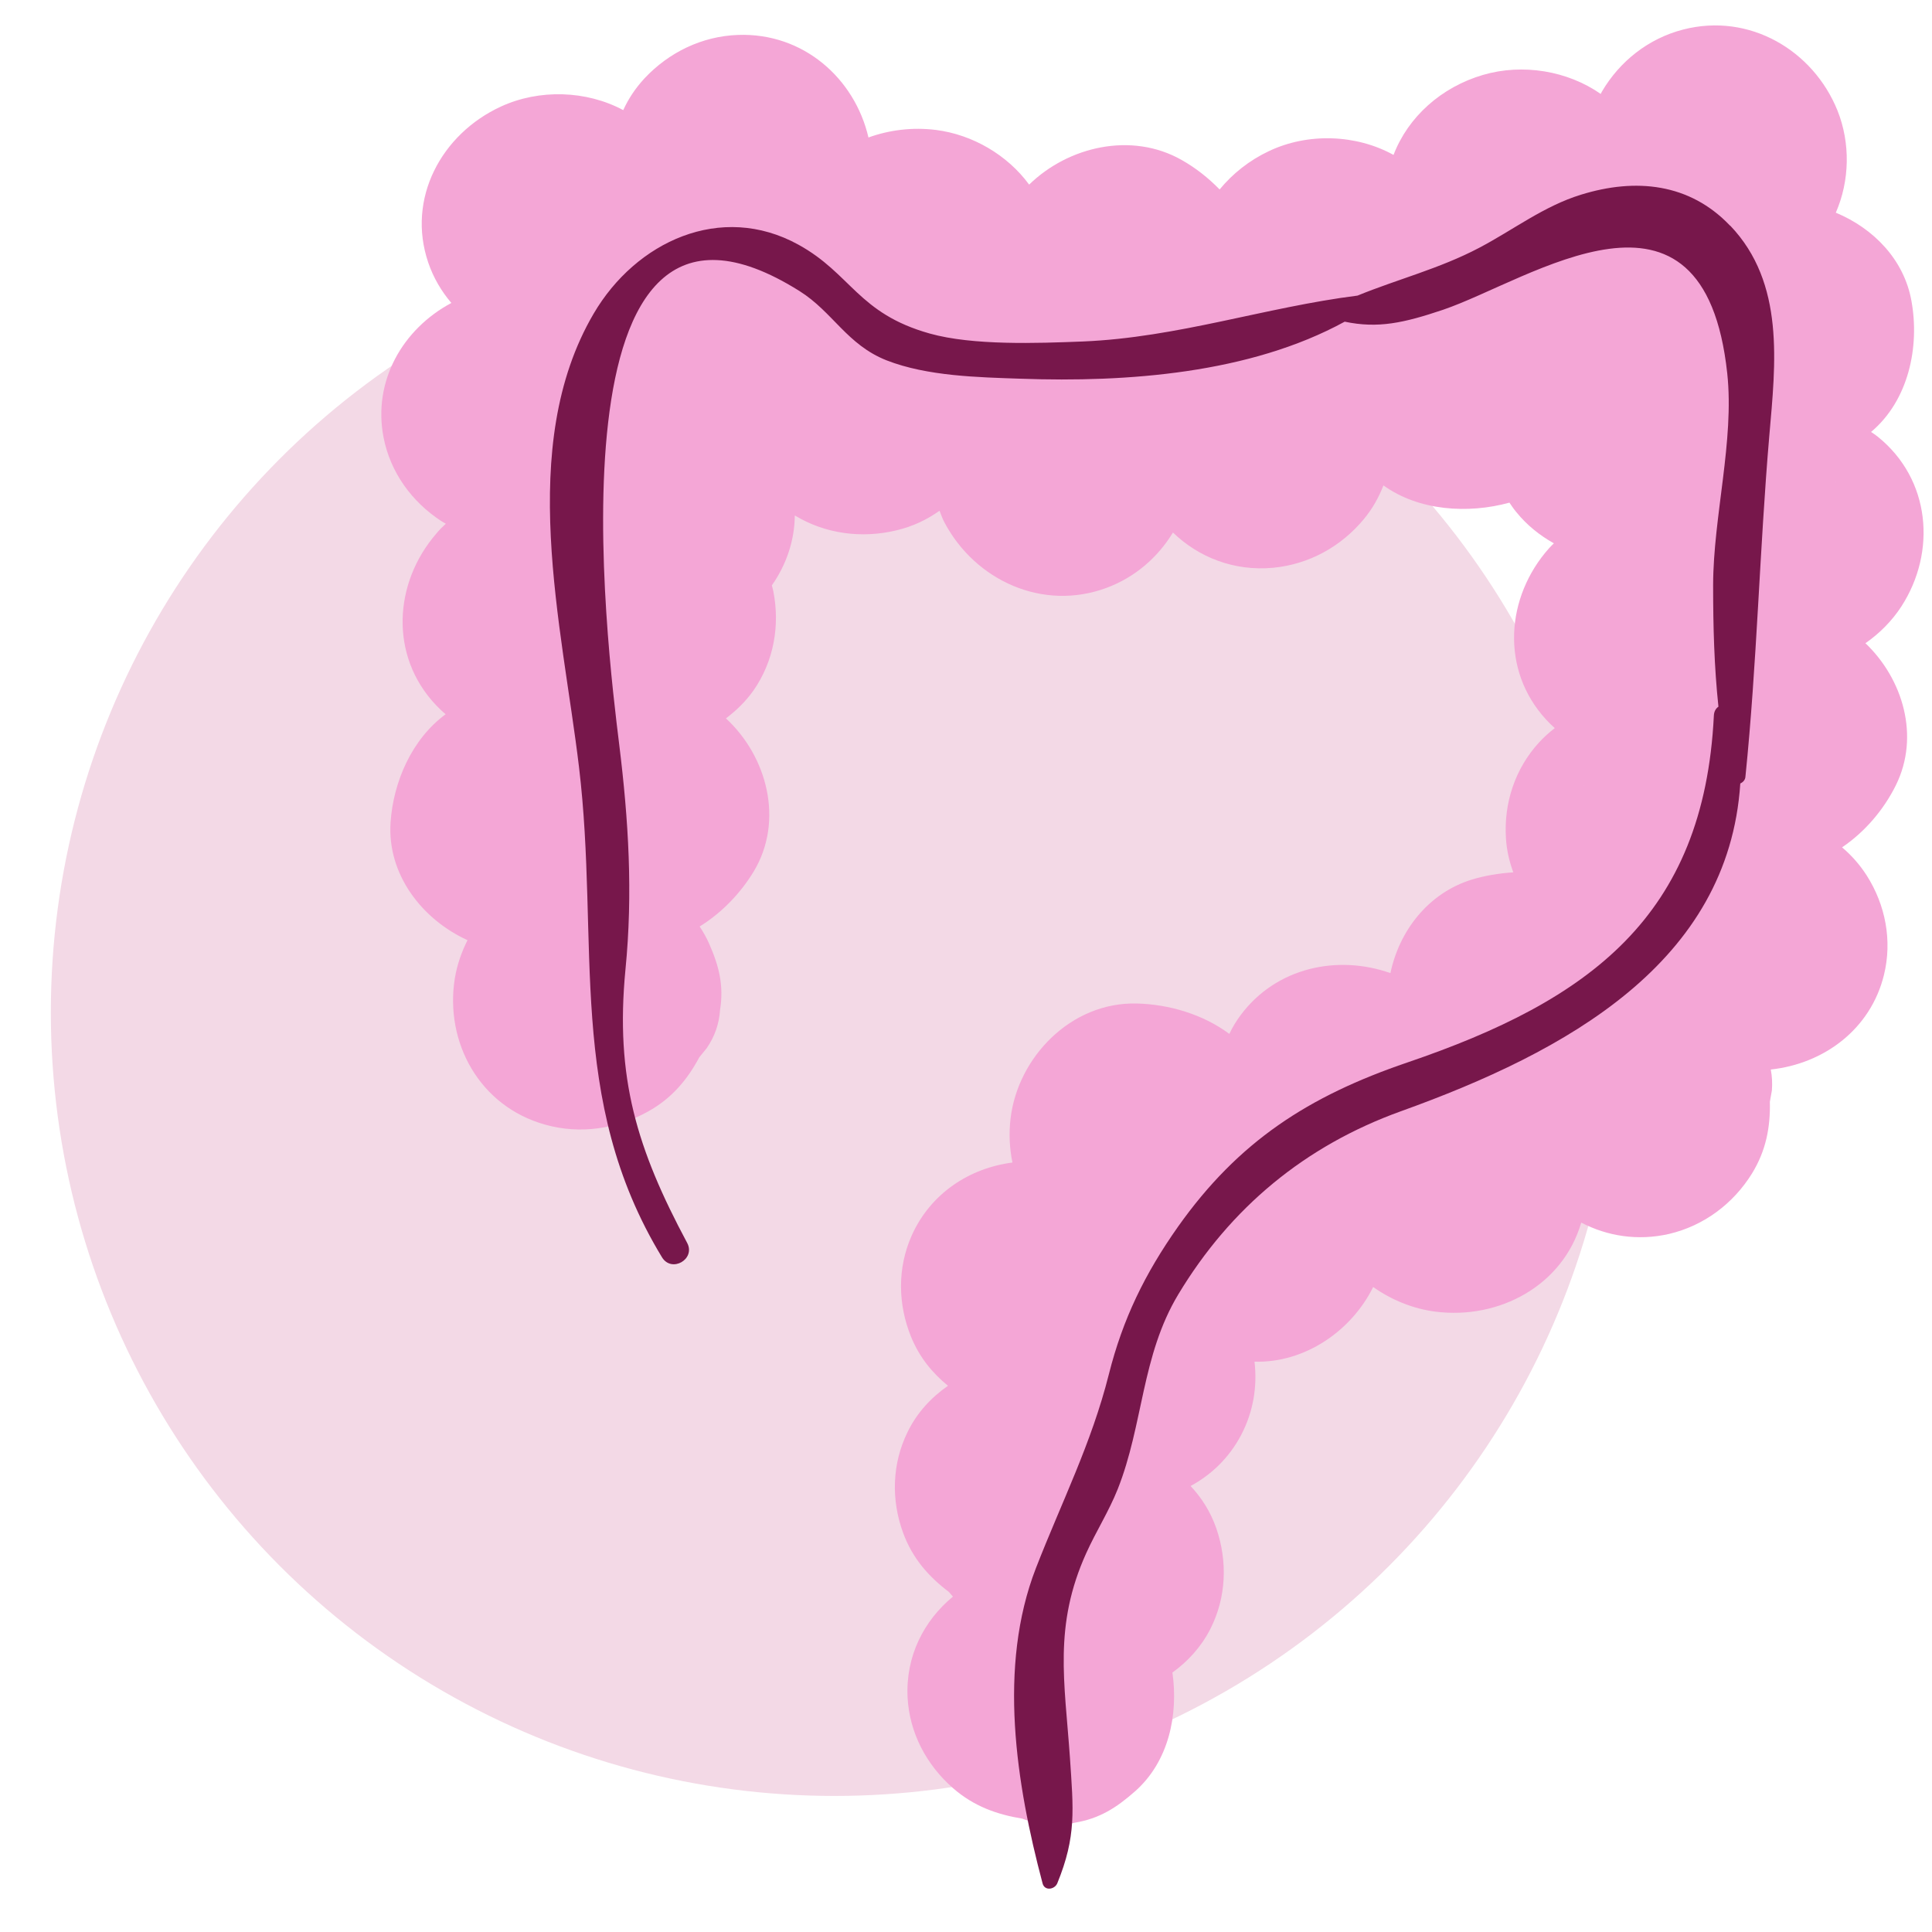
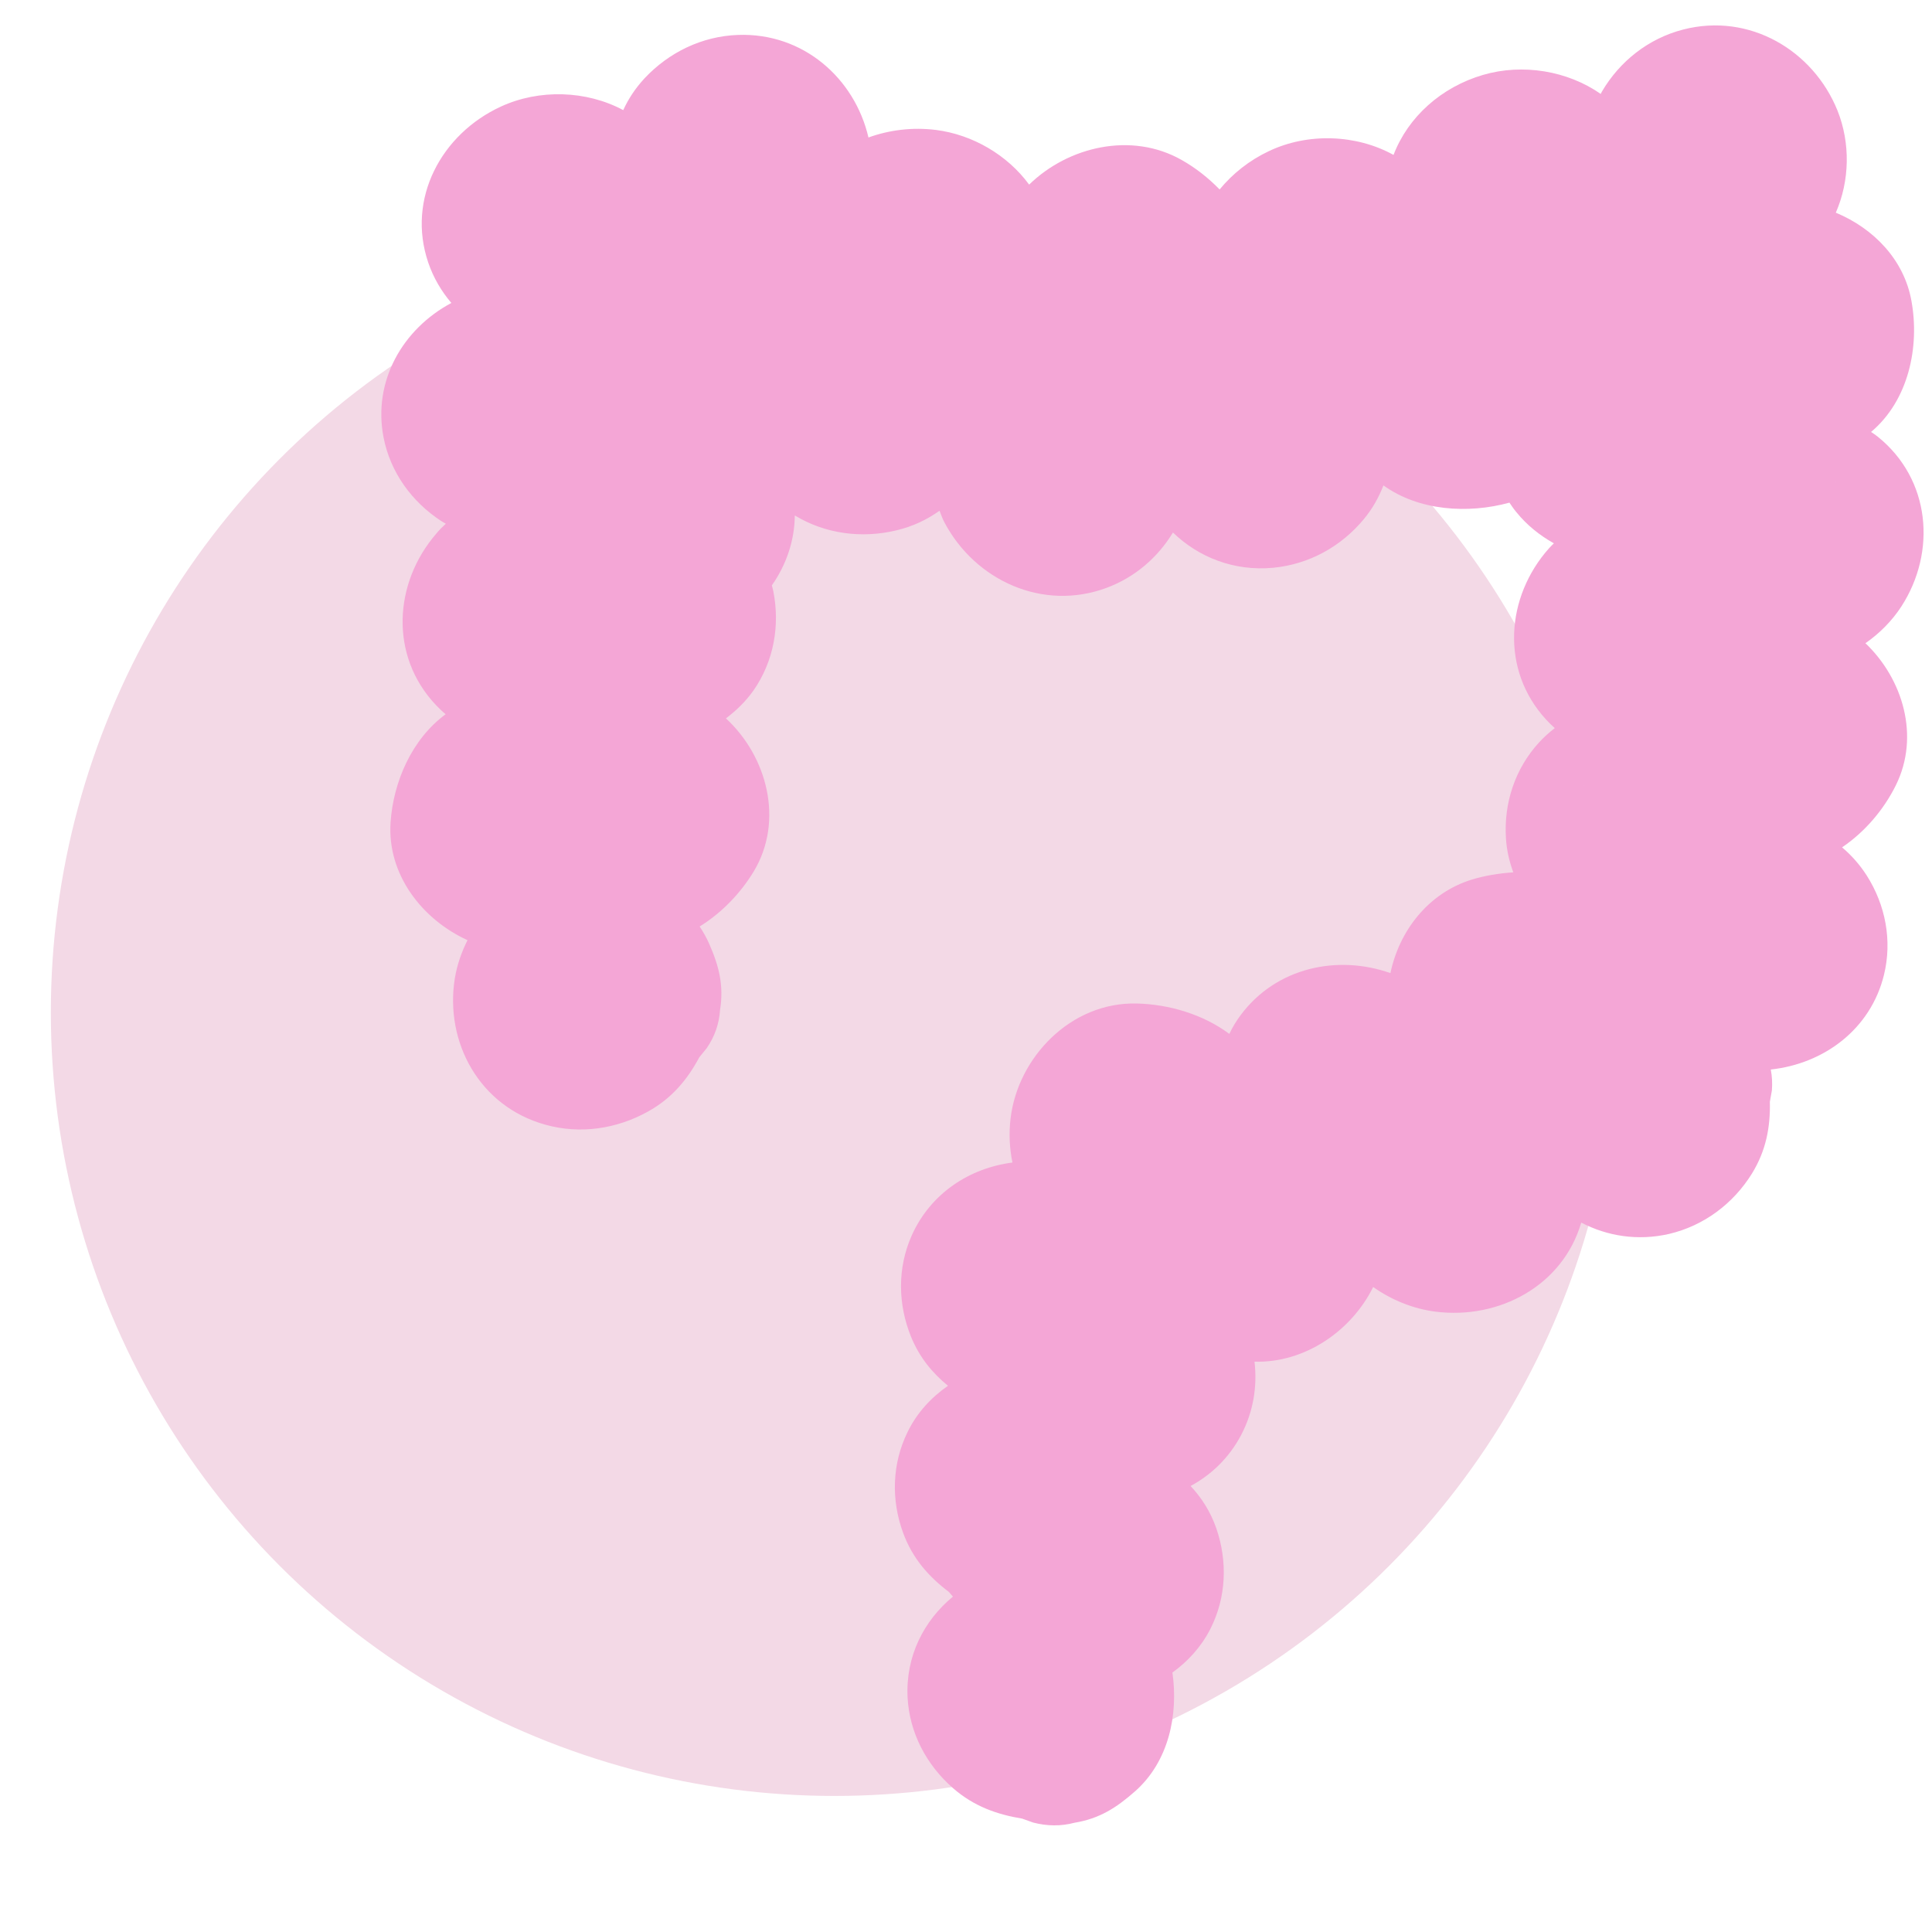
<svg xmlns="http://www.w3.org/2000/svg" width="76" height="76" viewBox="0 0 76 76" fill="none">
  <circle cx="32.824" cy="39.824" r="30.824" fill="#F3D9E6" />
-   <path d="M73.386 25.3C73.943 24.911 74.427 24.423 74.795 23.857C76.182 21.712 75.951 18.854 73.863 17.176C73.784 17.113 73.69 17.049 73.603 16.992C75.084 15.747 75.518 13.638 75.192 11.841C74.903 10.213 73.697 8.982 72.216 8.366C72.765 7.113 72.794 5.627 72.281 4.346C71.327 1.983 68.82 0.489 66.212 1.162C64.839 1.516 63.712 2.414 63.011 3.61C62.997 3.639 62.983 3.667 62.968 3.695C61.66 2.782 59.898 2.492 58.344 2.945C56.697 3.426 55.389 4.601 54.818 6.094C53.344 5.28 51.444 5.217 49.913 5.946C49.147 6.307 48.489 6.83 47.977 7.453C47.529 6.993 47.023 6.597 46.481 6.292C44.509 5.174 42.023 5.762 40.484 7.262C39.632 6.101 38.266 5.295 36.814 5.111C35.897 4.997 34.986 5.111 34.163 5.408C33.621 3.08 31.598 1.282 29.033 1.374C27.61 1.424 26.316 2.061 25.363 3.072C24.994 3.469 24.72 3.886 24.517 4.332C23.065 3.554 21.216 3.497 19.706 4.191C17.358 5.273 15.992 7.814 16.845 10.326C17.047 10.921 17.358 11.451 17.755 11.918C15.848 12.937 14.655 14.983 15.089 17.212C15.356 18.578 16.194 19.738 17.365 20.502C17.423 20.538 17.48 20.566 17.538 20.602C17.408 20.722 17.278 20.849 17.163 20.991C15.486 22.93 15.313 25.796 17.148 27.735C17.271 27.862 17.394 27.983 17.531 28.096C16.194 29.079 15.472 30.764 15.364 32.349C15.226 34.387 16.592 36.163 18.391 36.984C18.152 37.458 17.979 37.961 17.892 38.484C17.488 40.996 18.86 43.53 21.461 44.245C22.827 44.627 24.265 44.407 25.485 43.728C26.432 43.205 27.039 42.468 27.509 41.591C27.602 41.471 27.704 41.357 27.797 41.237C28.115 40.777 28.289 40.275 28.325 39.73C28.477 38.767 28.289 38.01 27.891 37.111C27.79 36.878 27.66 36.658 27.523 36.446C28.404 35.901 29.141 35.123 29.654 34.274C30.846 32.285 30.182 29.759 28.556 28.259C28.961 27.954 29.329 27.6 29.64 27.162C30.442 26.008 30.687 24.607 30.42 23.255C30.406 23.177 30.384 23.107 30.362 23.029C30.933 22.215 31.258 21.26 31.265 20.276C32.465 21.005 33.903 21.189 35.261 20.863C35.918 20.708 36.467 20.439 36.959 20.092C37.024 20.255 37.081 20.424 37.168 20.58C38.375 22.831 41.019 24.062 43.54 23.121C44.653 22.703 45.542 21.932 46.141 20.948C47.146 21.918 48.533 22.477 50.079 22.335C51.495 22.201 52.752 21.5 53.641 20.432C53.995 20.007 54.24 19.561 54.421 19.094C55.815 20.099 57.752 20.219 59.377 19.773C59.464 19.901 59.551 20.028 59.652 20.149C60.064 20.658 60.569 21.061 61.126 21.373C61.061 21.436 60.996 21.5 60.938 21.564C59.233 23.475 59.016 26.341 60.815 28.301C60.923 28.421 61.039 28.534 61.162 28.641C60.945 28.81 60.736 28.994 60.541 29.207C59.594 30.24 59.153 31.599 59.24 32.971C59.269 33.46 59.377 33.899 59.529 34.316C58.973 34.352 58.416 34.444 57.903 34.599C56.177 35.13 55.042 36.623 54.696 38.279C52.6 37.543 50.202 38.06 48.807 39.928C48.634 40.161 48.482 40.409 48.359 40.671C47.326 39.9 45.975 39.503 44.704 39.475C42.117 39.418 40.044 41.598 39.755 43.983C39.682 44.577 39.711 45.165 39.827 45.731C38.136 45.95 36.605 46.941 35.86 48.611C35.297 49.885 35.319 51.307 35.839 52.588C36.171 53.395 36.67 54.004 37.291 54.513C36.641 54.966 36.077 55.56 35.702 56.332C35.087 57.584 35.051 59.007 35.528 60.302C35.897 61.307 36.532 62.021 37.327 62.623C37.378 62.687 37.435 62.743 37.486 62.807C36.337 63.755 35.622 65.156 35.702 66.77C35.774 68.157 36.438 69.424 37.493 70.344C38.302 71.051 39.213 71.377 40.21 71.54C40.354 71.589 40.499 71.646 40.643 71.695C41.192 71.837 41.734 71.844 42.269 71.702C43.251 71.54 43.916 71.115 44.66 70.457C45.975 69.289 46.358 67.456 46.12 65.793C46.719 65.362 47.239 64.803 47.608 64.088C48.244 62.842 48.294 61.42 47.846 60.118C47.615 59.46 47.269 58.922 46.835 58.455C47.651 58.016 48.352 57.344 48.822 56.452C49.299 55.546 49.465 54.548 49.349 53.565C51.329 53.621 53.164 52.355 54.017 50.628C54.739 51.137 55.584 51.484 56.466 51.597C58.987 51.916 61.48 50.564 62.202 48.094C63.221 48.625 64.42 48.823 65.656 48.54C67.036 48.215 68.184 47.344 68.914 46.17C69.478 45.257 69.644 44.323 69.622 43.339C69.651 43.19 69.673 43.042 69.702 42.893C69.723 42.61 69.709 42.334 69.658 42.072C71.746 41.846 73.581 40.494 74.109 38.357C74.441 37.005 74.174 35.604 73.43 34.436C73.148 33.998 72.823 33.637 72.462 33.333C73.372 32.717 74.109 31.839 74.578 30.891C75.532 28.966 74.86 26.702 73.365 25.286L73.386 25.3ZM17.531 16.865C17.531 16.865 17.531 16.872 17.531 16.879V16.865ZM71.768 37.706C71.768 37.706 71.768 37.699 71.775 37.692C71.775 37.692 71.775 37.699 71.768 37.706ZM38.165 66.784C38.165 66.784 38.165 66.777 38.165 66.77V66.784ZM49.978 19.965C49.978 19.965 49.971 19.965 49.963 19.965C49.963 19.965 49.971 19.965 49.978 19.965ZM42.796 20.87C42.796 20.87 42.789 20.87 42.782 20.87C42.782 20.87 42.789 20.87 42.796 20.87ZM32.653 18.316C32.653 18.316 32.653 18.309 32.645 18.302C32.645 18.302 32.653 18.309 32.653 18.316ZM29.018 3.78C29.018 3.78 29.026 3.78 29.033 3.78C29.033 3.78 29.018 3.78 29.011 3.78H29.018ZM59.912 47.274C59.912 47.274 59.912 47.267 59.919 47.259C59.919 47.259 59.919 47.259 59.912 47.267V47.274ZM46.705 55.284C46.705 55.284 46.705 55.284 46.719 55.277C46.719 55.277 46.719 55.277 46.712 55.284H46.705ZM38.086 49.68C38.086 49.68 38.078 49.687 38.071 49.694C38.071 49.694 38.078 49.694 38.086 49.68ZM45.477 62.949C45.477 62.949 45.484 62.941 45.491 62.934C45.491 62.934 45.491 62.934 45.477 62.941V62.949ZM61.646 18.769C61.646 18.769 61.646 18.762 61.646 18.754C61.646 18.754 61.646 18.762 61.646 18.769ZM62.303 30.912C62.303 30.912 62.311 30.912 62.318 30.912C62.318 30.912 62.311 30.912 62.303 30.919V30.912ZM72.223 18.96C72.223 18.96 72.223 18.967 72.223 18.974C72.223 18.974 72.223 18.967 72.216 18.96H72.223ZM66.725 3.511C66.725 3.511 66.732 3.511 66.739 3.511C66.739 3.511 66.725 3.511 66.718 3.511H66.725ZM57.008 8.309C57.008 8.309 57.008 8.302 57.008 8.295V8.309ZM27.696 25.753C27.696 25.753 27.704 25.746 27.711 25.746C27.711 25.746 27.704 25.746 27.696 25.753ZM22.249 41.98C22.249 41.98 22.242 41.98 22.234 41.973C22.234 41.973 22.242 41.973 22.249 41.98ZM62.722 26.808C62.722 26.808 62.722 26.801 62.722 26.794V26.808ZM50.729 41.464C50.729 41.464 50.729 41.464 50.736 41.464C50.736 41.464 50.729 41.464 50.722 41.471L50.729 41.464ZM37.869 57.492C37.869 57.492 37.876 57.492 37.883 57.485C37.883 57.485 37.876 57.492 37.869 57.499V57.492ZM65.201 46.198H65.215C65.215 46.198 65.208 46.198 65.201 46.198ZM19.214 9.682C19.214 9.682 19.214 9.675 19.214 9.668C19.214 9.668 19.214 9.682 19.214 9.689V9.682ZM19.034 26.199C19.034 26.199 19.034 26.192 19.034 26.185C19.034 26.185 19.034 26.192 19.034 26.199Z" fill="#F4A6D6" />
-   <path d="M68.054 8.875C66.465 7.205 64.341 6.993 62.195 7.658C60.721 8.111 59.529 9.045 58.178 9.753C56.632 10.567 54.977 10.984 53.402 11.628C49.761 12.088 46.329 13.277 42.601 13.433C40.795 13.504 38.274 13.596 36.576 13.121C33.751 12.329 33.491 10.772 31.41 9.626C28.354 7.941 25.009 9.512 23.354 12.336C20.291 17.559 22.112 24.614 22.776 30.169C23.607 37.083 22.249 43.226 26.042 49.46C26.425 50.083 27.371 49.531 27.032 48.894C25.059 45.207 24.192 42.405 24.604 38.138C24.9 35.137 24.727 32.271 24.358 29.285C23.918 25.69 21.273 5.047 31.453 11.451C32.761 12.272 33.317 13.56 34.878 14.176C36.475 14.799 38.469 14.841 40.166 14.898C44.335 15.046 49.169 14.693 52.897 12.654C54.212 12.93 55.223 12.704 56.762 12.187C60.201 11.02 67.028 6.123 67.946 14.693C68.228 17.332 67.397 20.319 67.39 23.008C67.39 24.685 67.433 26.227 67.599 27.799C67.498 27.869 67.426 27.983 67.419 28.152C67.028 36.057 62.527 39.355 55.36 41.796C51.473 43.12 48.721 44.896 46.344 48.25C45.036 50.104 44.169 51.881 43.62 54.06C42.934 56.785 41.763 59.085 40.752 61.682C39.242 65.567 39.971 70.167 41.012 74.087C41.091 74.392 41.481 74.335 41.59 74.087C42.348 72.233 42.225 71.186 42.088 69.134C41.879 66.14 41.438 63.953 42.731 61.094C43.114 60.245 43.62 59.453 43.967 58.582C44.978 56.035 44.899 53.331 46.351 50.918C48.403 47.507 51.336 45.073 55.107 43.714C61.624 41.372 67.997 37.869 68.459 30.82C68.567 30.771 68.654 30.679 68.661 30.551C69.116 26.093 69.218 21.607 69.6 17.141C69.846 14.296 70.222 11.14 68.062 8.875H68.054Z" fill="#77174B" />
+   <path d="M73.386 25.3C73.943 24.911 74.427 24.423 74.795 23.857C76.182 21.712 75.951 18.854 73.863 17.176C73.784 17.113 73.69 17.049 73.603 16.992C75.084 15.747 75.518 13.638 75.192 11.841C74.903 10.213 73.697 8.982 72.216 8.366C72.765 7.113 72.794 5.627 72.281 4.346C71.327 1.983 68.82 0.489 66.212 1.162C64.839 1.516 63.712 2.414 63.011 3.61C62.997 3.639 62.983 3.667 62.968 3.695C61.66 2.782 59.898 2.492 58.344 2.945C56.697 3.426 55.389 4.601 54.818 6.094C53.344 5.28 51.444 5.217 49.913 5.946C49.147 6.307 48.489 6.83 47.977 7.453C47.529 6.993 47.023 6.597 46.481 6.292C44.509 5.174 42.023 5.762 40.484 7.262C39.632 6.101 38.266 5.295 36.814 5.111C35.897 4.997 34.986 5.111 34.163 5.408C33.621 3.08 31.598 1.282 29.033 1.374C27.61 1.424 26.316 2.061 25.363 3.072C24.994 3.469 24.72 3.886 24.517 4.332C23.065 3.554 21.216 3.497 19.706 4.191C17.358 5.273 15.992 7.814 16.845 10.326C17.047 10.921 17.358 11.451 17.755 11.918C15.848 12.937 14.655 14.983 15.089 17.212C15.356 18.578 16.194 19.738 17.365 20.502C17.423 20.538 17.48 20.566 17.538 20.602C17.408 20.722 17.278 20.849 17.163 20.991C15.486 22.93 15.313 25.796 17.148 27.735C17.271 27.862 17.394 27.983 17.531 28.096C16.194 29.079 15.472 30.764 15.364 32.349C15.226 34.387 16.592 36.163 18.391 36.984C18.152 37.458 17.979 37.961 17.892 38.484C17.488 40.996 18.86 43.53 21.461 44.245C22.827 44.627 24.265 44.407 25.485 43.728C26.432 43.205 27.039 42.468 27.509 41.591C27.602 41.471 27.704 41.357 27.797 41.237C28.115 40.777 28.289 40.275 28.325 39.73C28.477 38.767 28.289 38.01 27.891 37.111C27.79 36.878 27.66 36.658 27.523 36.446C28.404 35.901 29.141 35.123 29.654 34.274C30.846 32.285 30.182 29.759 28.556 28.259C28.961 27.954 29.329 27.6 29.64 27.162C30.442 26.008 30.687 24.607 30.42 23.255C30.406 23.177 30.384 23.107 30.362 23.029C30.933 22.215 31.258 21.26 31.265 20.276C32.465 21.005 33.903 21.189 35.261 20.863C35.918 20.708 36.467 20.439 36.959 20.092C37.024 20.255 37.081 20.424 37.168 20.58C38.375 22.831 41.019 24.062 43.54 23.121C44.653 22.703 45.542 21.932 46.141 20.948C47.146 21.918 48.533 22.477 50.079 22.335C51.495 22.201 52.752 21.5 53.641 20.432C53.995 20.007 54.24 19.561 54.421 19.094C55.815 20.099 57.752 20.219 59.377 19.773C59.464 19.901 59.551 20.028 59.652 20.149C60.064 20.658 60.569 21.061 61.126 21.373C61.061 21.436 60.996 21.5 60.938 21.564C59.233 23.475 59.016 26.341 60.815 28.301C60.923 28.421 61.039 28.534 61.162 28.641C60.945 28.81 60.736 28.994 60.541 29.207C59.594 30.24 59.153 31.599 59.24 32.971C59.269 33.46 59.377 33.899 59.529 34.316C58.973 34.352 58.416 34.444 57.903 34.599C56.177 35.13 55.042 36.623 54.696 38.279C52.6 37.543 50.202 38.06 48.807 39.928C48.634 40.161 48.482 40.409 48.359 40.671C47.326 39.9 45.975 39.503 44.704 39.475C42.117 39.418 40.044 41.598 39.755 43.983C39.682 44.577 39.711 45.165 39.827 45.731C38.136 45.95 36.605 46.941 35.86 48.611C35.297 49.885 35.319 51.307 35.839 52.588C36.171 53.395 36.67 54.004 37.291 54.513C36.641 54.966 36.077 55.56 35.702 56.332C35.087 57.584 35.051 59.007 35.528 60.302C35.897 61.307 36.532 62.021 37.327 62.623C37.378 62.687 37.435 62.743 37.486 62.807C36.337 63.755 35.622 65.156 35.702 66.77C35.774 68.157 36.438 69.424 37.493 70.344C38.302 71.051 39.213 71.377 40.21 71.54C40.354 71.589 40.499 71.646 40.643 71.695C41.192 71.837 41.734 71.844 42.269 71.702C43.251 71.54 43.916 71.115 44.66 70.457C45.975 69.289 46.358 67.456 46.12 65.793C46.719 65.362 47.239 64.803 47.608 64.088C48.244 62.842 48.294 61.42 47.846 60.118C47.615 59.46 47.269 58.922 46.835 58.455C47.651 58.016 48.352 57.344 48.822 56.452C49.299 55.546 49.465 54.548 49.349 53.565C51.329 53.621 53.164 52.355 54.017 50.628C54.739 51.137 55.584 51.484 56.466 51.597C58.987 51.916 61.48 50.564 62.202 48.094C63.221 48.625 64.42 48.823 65.656 48.54C67.036 48.215 68.184 47.344 68.914 46.17C69.478 45.257 69.644 44.323 69.622 43.339C69.651 43.19 69.673 43.042 69.702 42.893C69.723 42.61 69.709 42.334 69.658 42.072C71.746 41.846 73.581 40.494 74.109 38.357C74.441 37.005 74.174 35.604 73.43 34.436C73.148 33.998 72.823 33.637 72.462 33.333C73.372 32.717 74.109 31.839 74.578 30.891C75.532 28.966 74.86 26.702 73.365 25.286L73.386 25.3ZM17.531 16.865C17.531 16.865 17.531 16.872 17.531 16.879V16.865ZM71.768 37.706C71.768 37.706 71.768 37.699 71.775 37.692C71.775 37.692 71.775 37.699 71.768 37.706ZM38.165 66.784C38.165 66.784 38.165 66.777 38.165 66.77V66.784ZM49.978 19.965C49.978 19.965 49.971 19.965 49.963 19.965C49.963 19.965 49.971 19.965 49.978 19.965ZM42.796 20.87C42.796 20.87 42.789 20.87 42.782 20.87C42.782 20.87 42.789 20.87 42.796 20.87ZM32.653 18.316C32.653 18.316 32.653 18.309 32.645 18.302C32.645 18.302 32.653 18.309 32.653 18.316ZM29.018 3.78C29.018 3.78 29.026 3.78 29.033 3.78H29.018ZM59.912 47.274C59.912 47.274 59.912 47.267 59.919 47.259C59.919 47.259 59.919 47.259 59.912 47.267V47.274ZM46.705 55.284C46.705 55.284 46.705 55.284 46.719 55.277C46.719 55.277 46.719 55.277 46.712 55.284H46.705ZM38.086 49.68C38.086 49.68 38.078 49.687 38.071 49.694C38.071 49.694 38.078 49.694 38.086 49.68ZM45.477 62.949C45.477 62.949 45.484 62.941 45.491 62.934C45.491 62.934 45.491 62.934 45.477 62.941V62.949ZM61.646 18.769C61.646 18.769 61.646 18.762 61.646 18.754C61.646 18.754 61.646 18.762 61.646 18.769ZM62.303 30.912C62.303 30.912 62.311 30.912 62.318 30.912C62.318 30.912 62.311 30.912 62.303 30.919V30.912ZM72.223 18.96C72.223 18.96 72.223 18.967 72.223 18.974C72.223 18.974 72.223 18.967 72.216 18.96H72.223ZM66.725 3.511C66.725 3.511 66.732 3.511 66.739 3.511C66.739 3.511 66.725 3.511 66.718 3.511H66.725ZM57.008 8.309C57.008 8.309 57.008 8.302 57.008 8.295V8.309ZM27.696 25.753C27.696 25.753 27.704 25.746 27.711 25.746C27.711 25.746 27.704 25.746 27.696 25.753ZM22.249 41.98C22.249 41.98 22.242 41.98 22.234 41.973C22.234 41.973 22.242 41.973 22.249 41.98ZM62.722 26.808C62.722 26.808 62.722 26.801 62.722 26.794V26.808ZM50.729 41.464C50.729 41.464 50.729 41.464 50.736 41.464C50.736 41.464 50.729 41.464 50.722 41.471L50.729 41.464ZM37.869 57.492C37.869 57.492 37.876 57.492 37.883 57.485C37.883 57.485 37.876 57.492 37.869 57.499V57.492ZM65.201 46.198H65.215C65.215 46.198 65.208 46.198 65.201 46.198ZM19.214 9.682C19.214 9.682 19.214 9.675 19.214 9.668C19.214 9.668 19.214 9.682 19.214 9.689V9.682ZM19.034 26.199C19.034 26.199 19.034 26.192 19.034 26.185C19.034 26.185 19.034 26.192 19.034 26.199Z" fill="#F4A6D6" />
</svg>